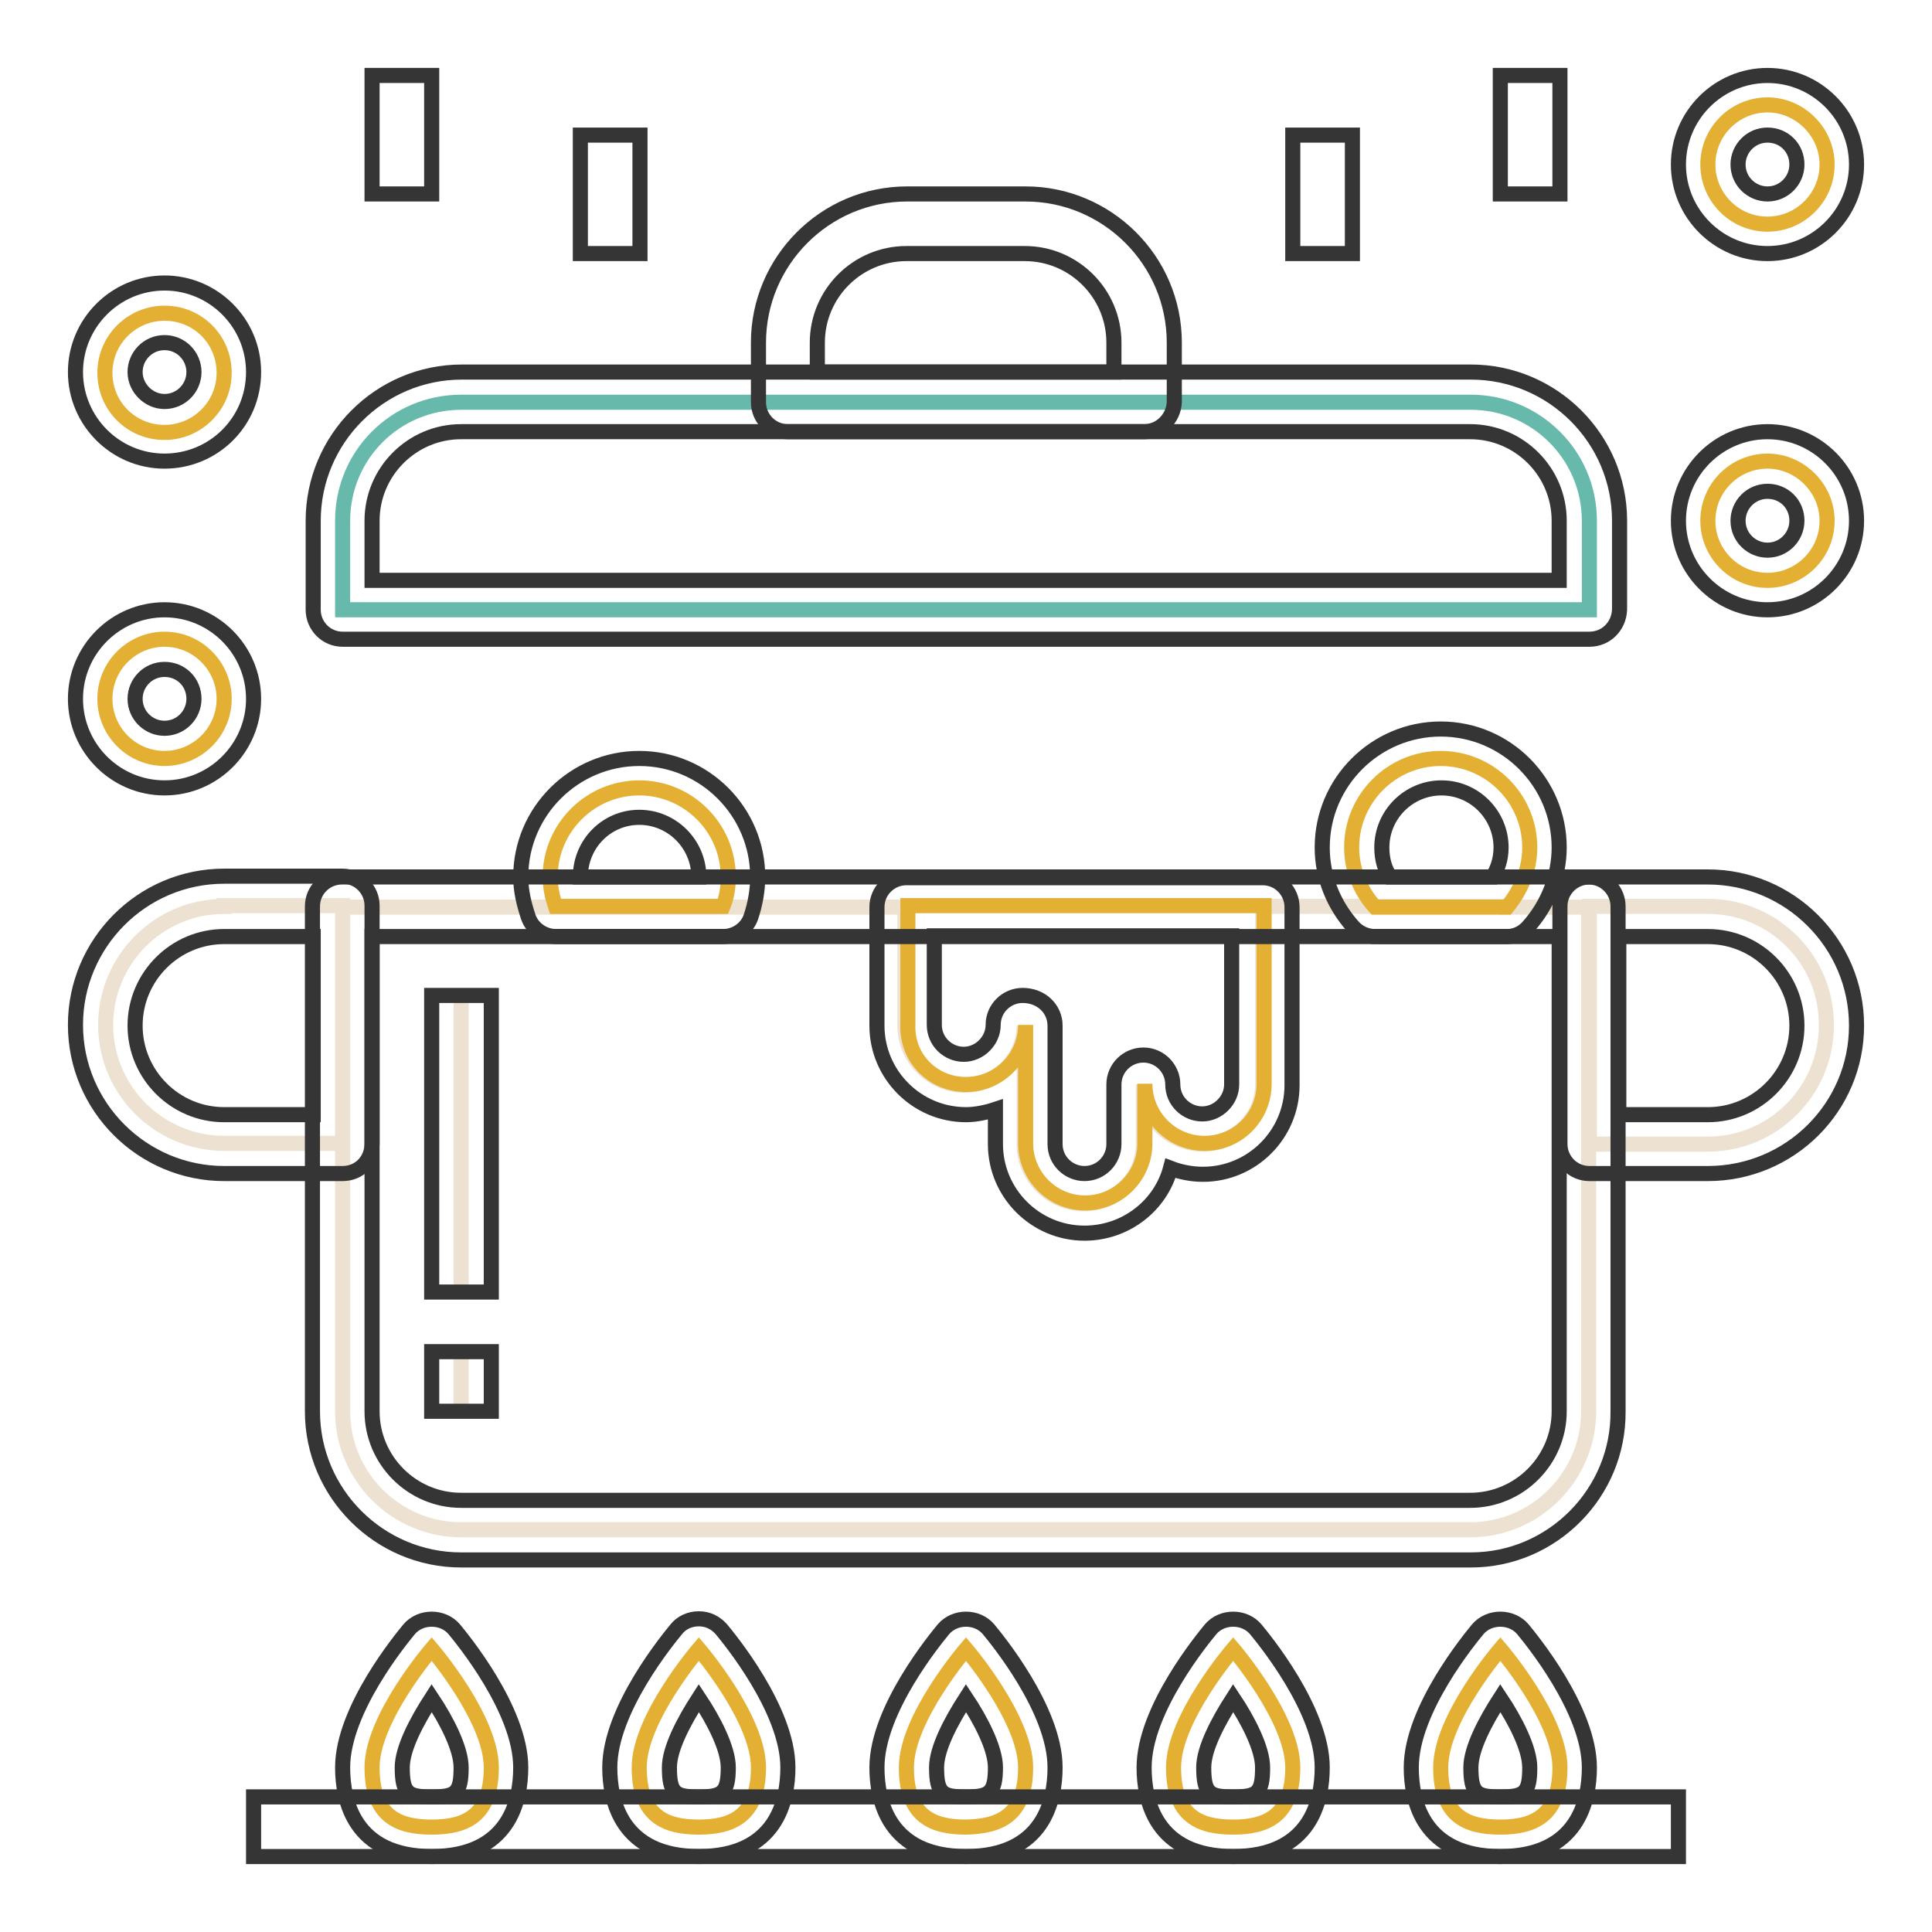
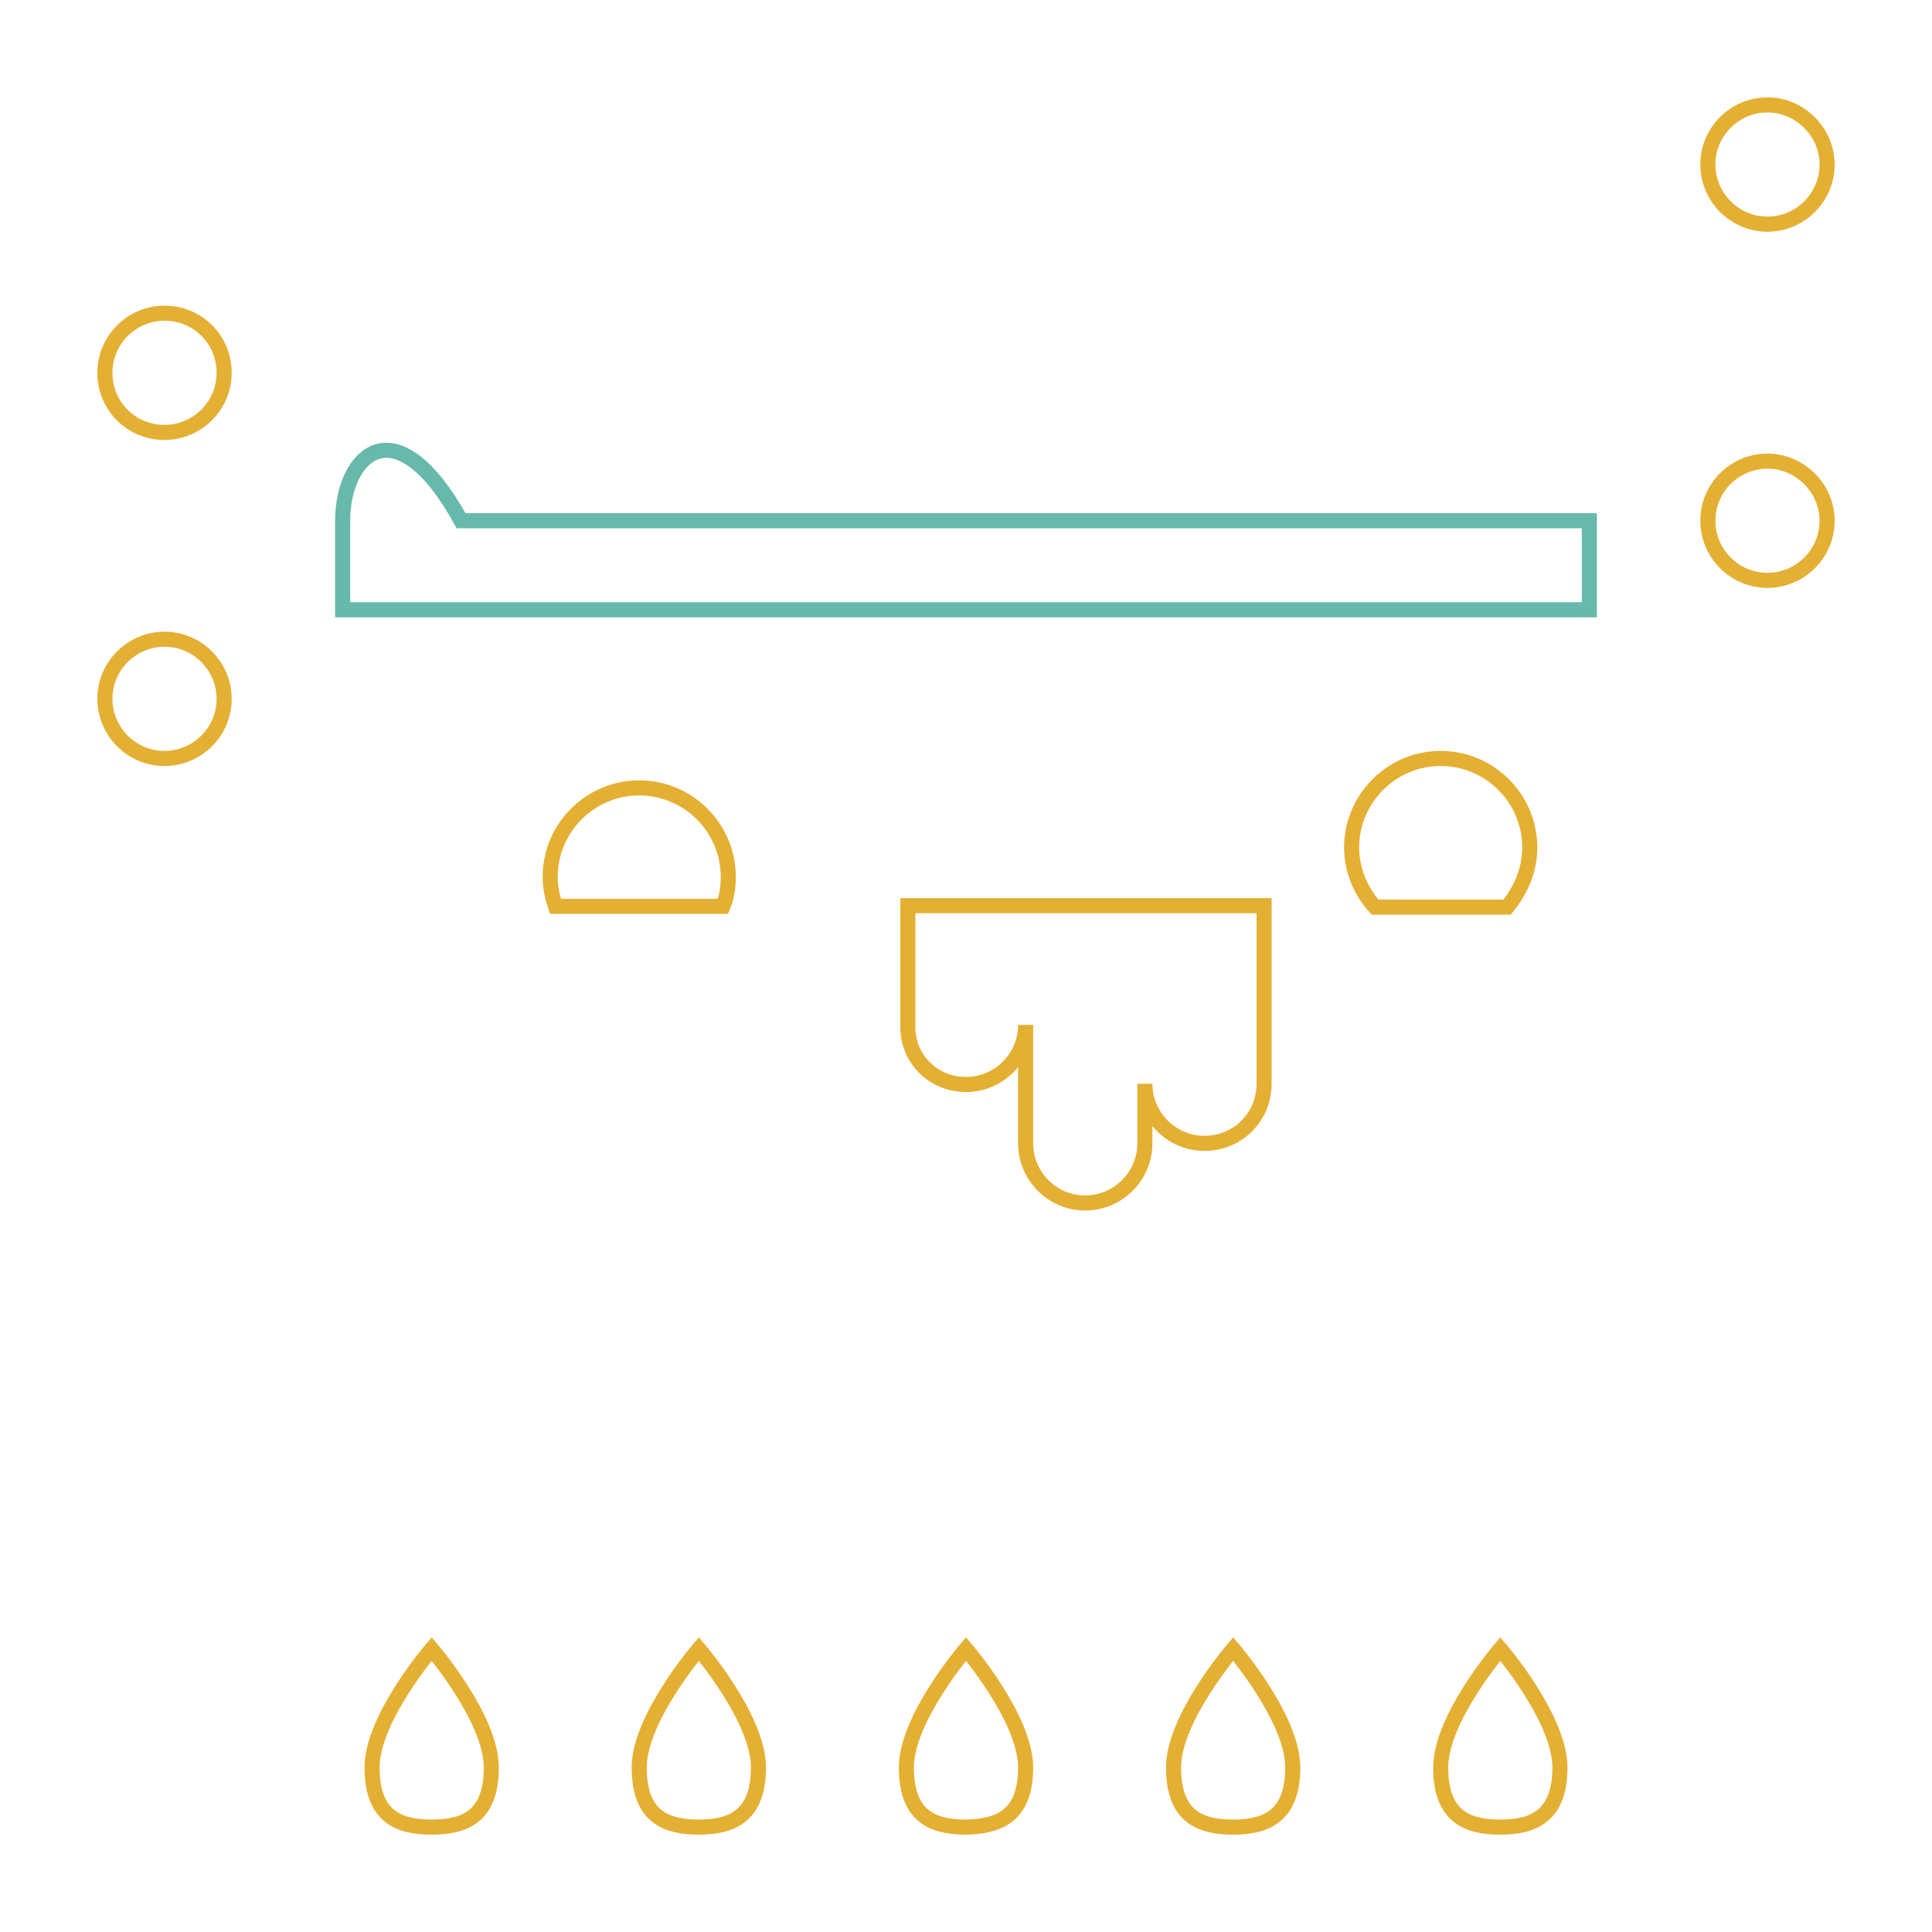
<svg xmlns="http://www.w3.org/2000/svg" version="1.1" x="0px" y="0px" viewBox="0 0 256 256" enable-background="new 0 0 256 256" xml:space="preserve">
  <g>
-     <path stroke-width="2" fill-opacity="0" stroke="#ede2d1" d="M199.7,120.1h-32.4v23.6c0,4.3-3.5,7.9-7.9,7.9s-7.9-3.5-7.9-7.9v7.9c0,4.3-3.5,7.9-7.9,7.9 c-4.3,0-7.9-3.5-7.9-7.9v-15.7c0,4.3-3.5,7.9-7.9,7.9c-4.3,0-7.9-3.5-7.9-7.9v-15.7H45.4V187c0,8.7,7.1,15.7,15.7,15.7h133.7 c8.7,0,15.7-7.1,15.7-15.7v-66.8H199.7L199.7,120.1z M61.1,187v-7.9V187z M61.1,171.2v-39.3V171.2L61.1,171.2z M226.3,120.1h-15.7 v31.5h15.7c8.7,0,15.7-7.1,15.7-15.7C242.1,127.2,235,120.1,226.3,120.1 M29.7,120.1c-8.7,0-15.7,7.1-15.7,15.7 c0,8.7,7.1,15.7,15.7,15.7h15.7v-31.5H29.7z" />
-     <path stroke-width="2" fill-opacity="0" stroke="#66b9ab" d="M45.4,69v11.8h165.2V69c0-8.7-7.1-15.7-15.7-15.7H61.1C52.4,53.3,45.4,60.3,45.4,69" />
+     <path stroke-width="2" fill-opacity="0" stroke="#66b9ab" d="M45.4,69v11.8h165.2V69H61.1C52.4,53.3,45.4,60.3,45.4,69" />
    <path stroke-width="2" fill-opacity="0" stroke="#e4b033" d="M21.8,84.7c-4.3,0-7.9,3.5-7.9,7.9c0,4.3,3.5,7.9,7.9,7.9c4.3,0,7.9-3.5,7.9-7.9 C29.7,88.3,26.2,84.7,21.8,84.7 M21.8,41.5c-4.3,0-7.9,3.5-7.9,7.9s3.5,7.9,7.9,7.9c4.3,0,7.9-3.5,7.9-7.9 C29.7,45,26.2,41.5,21.8,41.5 M96.5,116.2c0-6.5-5.3-11.8-11.8-11.8c-6.5,0-11.8,5.3-11.8,11.8c0,1.4,0.3,2.7,0.7,3.9h22.2 C96.3,118.9,96.5,117.6,96.5,116.2 M128,143.7c4.3,0,7.9-3.5,7.9-7.9v15.7c0,4.3,3.5,7.9,7.9,7.9c4.3,0,7.9-3.5,7.9-7.9v-7.9 c0,4.3,3.5,7.9,7.9,7.9s7.9-3.5,7.9-7.9v-23.6h-47.2v15.7C120.1,140.2,123.6,143.7,128,143.7 M65.1,234.2c0-6.5-7.9-15.7-7.9-15.7 s-7.9,9.2-7.9,15.7c0,6.5,3.5,7.9,7.9,7.9C61.6,242.1,65.1,240.7,65.1,234.2 M135.9,234.2c0-6.5-7.9-15.7-7.9-15.7 s-7.9,9.2-7.9,15.7c0,6.5,3.5,7.9,7.9,7.9C132.3,242,135.9,240.7,135.9,234.2 M206.7,234.2c0-6.5-7.9-15.7-7.9-15.7 s-7.9,9.2-7.9,15.7c0,6.5,3.5,7.9,7.9,7.9C203.1,242.1,206.7,240.7,206.7,234.2 M171.3,234.2c0-6.5-7.9-15.7-7.9-15.7 s-7.9,9.2-7.9,15.7c0,6.5,3.5,7.9,7.9,7.9C167.7,242.1,171.3,240.7,171.3,234.2 M100.5,234.2c0-6.5-7.9-15.7-7.9-15.7 s-7.9,9.2-7.9,15.7c0,6.5,3.5,7.9,7.9,7.9C96.9,242.1,100.5,240.7,100.5,234.2 M202.7,112.3c0-6.5-5.3-11.8-11.8-11.8 c-6.5,0-11.8,5.3-11.8,11.8c0,3,1.2,5.8,3.1,7.9h17.5C201.5,118,202.7,115.3,202.7,112.3 M234.2,61.1c-4.3,0-7.9,3.5-7.9,7.9 c0,4.3,3.5,7.9,7.9,7.9c4.3,0,7.9-3.5,7.9-7.9C242.1,64.7,238.5,61.1,234.2,61.1 M234.2,13.9c-4.3,0-7.9,3.5-7.9,7.9 c0,4.3,3.5,7.9,7.9,7.9c4.3,0,7.9-3.5,7.9-7.9C242.1,17.5,238.5,13.9,234.2,13.9" />
-     <path stroke-width="2" fill-opacity="0" stroke="#353535" d="M33.6,238.1h188.8v7.9H33.6V238.1z M194.9,206.7H61.1c-10.8,0-19.7-8.8-19.7-19.7v-66.9 c0-2.2,1.8-3.9,3.9-3.9h165.2c2.2,0,3.9,1.8,3.9,3.9V187C214.5,197.8,205.7,206.7,194.9,206.7z M49.3,124.1V187 c0,6.5,5.3,11.8,11.8,11.8h133.7c6.5,0,11.8-5.3,11.8-11.8v-62.9H49.3z" />
-     <path stroke-width="2" fill-opacity="0" stroke="#353535" d="M226.3,155.5h-15.7c-2.2,0-3.9-1.8-3.9-3.9v-31.5c0-2.2,1.8-3.9,3.9-3.9h15.7c10.8,0,19.7,8.8,19.7,19.7 C246,146.7,237.2,155.5,226.3,155.5z M214.5,147.7h11.8c6.5,0,11.8-5.3,11.8-11.8c0-6.5-5.3-11.8-11.8-11.8h-11.8V147.7z  M45.4,155.5H29.7c-10.8,0-19.7-8.8-19.7-19.7c0-10.8,8.8-19.7,19.7-19.7h15.7c2.2,0,3.9,1.8,3.9,3.9v31.5 C49.3,153.8,47.6,155.5,45.4,155.5z M29.7,124.1c-6.5,0-11.8,5.3-11.8,11.8c0,6.5,5.3,11.8,11.8,11.8h11.8v-23.6H29.7z M210.6,84.7 H45.4c-2.2,0-3.9-1.8-3.9-3.9V69c0-10.8,8.8-19.7,19.7-19.7h133.7c10.8,0,19.7,8.8,19.7,19.7v11.8C214.5,83,212.8,84.7,210.6,84.7z  M49.3,76.9h157.3V69c0-6.5-5.3-11.8-11.8-11.8H61.1c-6.5,0-11.8,5.3-11.8,11.8V76.9z" />
-     <path stroke-width="2" fill-opacity="0" stroke="#353535" d="M151.6,57.2h-47.2c-2.2,0-3.9-1.8-3.9-3.9v-7.9c0-10.8,8.8-19.7,19.7-19.7h15.7c10.8,0,19.7,8.8,19.7,19.7 v7.9C155.5,55.4,153.8,57.2,151.6,57.2L151.6,57.2z M108.3,49.3h39.3v-3.9c0-6.5-5.3-11.8-11.8-11.8h-15.7 c-6.5,0-11.8,5.3-11.8,11.8V49.3z M21.8,104.4c-6.5,0-11.8-5.3-11.8-11.8s5.3-11.8,11.8-11.8s11.8,5.3,11.8,11.8 C33.6,99.1,28.3,104.4,21.8,104.4z M21.8,88.7c-2.2,0-3.9,1.8-3.9,3.9c0,2.2,1.8,3.9,3.9,3.9c2.2,0,3.9-1.8,3.9-3.9 C25.7,90.4,24,88.7,21.8,88.7z M21.8,61.1c-6.5,0-11.8-5.3-11.8-11.8c0-6.5,5.3-11.8,11.8-11.8s11.8,5.3,11.8,11.8 C33.6,55.9,28.3,61.1,21.8,61.1z M21.8,45.4c-2.2,0-3.9,1.8-3.9,3.9s1.8,3.9,3.9,3.9c2.2,0,3.9-1.8,3.9-3.9 C25.7,47.2,24,45.4,21.8,45.4z M95.8,124.1H73.7c-1.7,0-3.2-1.1-3.7-2.6c-0.6-1.8-1-3.5-1-5.3c0-8.7,7.1-15.7,15.7-15.7 c8.7,0,15.7,7.1,15.7,15.7c0,1.7-0.3,3.5-0.9,5.3C99,123,97.5,124.1,95.8,124.1z M76.9,116.2h15.7c0-4.3-3.5-7.9-7.9-7.9 C80.4,108.3,76.9,111.8,76.9,116.2z M143.7,163.4c-6.5,0-11.8-5.3-11.8-11.8V147c-1.2,0.4-2.6,0.7-3.9,0.7 c-6.5,0-11.8-5.3-11.8-11.8v-15.7c0-2.2,1.8-3.9,3.9-3.9h47.2c2.2,0,3.9,1.8,3.9,3.9v23.6c0,6.5-5.3,11.8-11.8,11.8 c-1.5,0-3-0.3-4.3-0.8C153.8,159.7,149.2,163.4,143.7,163.4L143.7,163.4z M139.8,135.9v15.7c0,2.2,1.8,3.9,3.9,3.9 c2.2,0,3.9-1.8,3.9-3.9v-7.9c0-2.2,1.8-3.9,3.9-3.9c2.2,0,3.9,1.8,3.9,3.9c0,2.2,1.8,3.9,3.9,3.9s3.9-1.8,3.9-3.9v-19.7h-39.4v11.8 c0,2.2,1.8,3.9,3.9,3.9c2.1,0,3.9-1.8,3.9-3.9c0-2.2,1.8-3.9,3.9-3.9C138,131.9,139.8,133.7,139.8,135.9L139.8,135.9z M57.2,246 c-10.3,0-11.8-7.4-11.8-11.8c0-7.7,7.9-17.2,8.8-18.3c1.5-1.8,4.5-1.8,6,0c0.9,1.1,8.8,10.6,8.8,18.3C69,238.6,67.5,246,57.2,246z  M57.2,225c-2,3.1-3.9,6.7-3.9,9.2c0,3.5,0.8,3.9,3.9,3.9c3.2,0,3.9-0.5,3.9-3.9C61.1,231.7,59.2,228,57.2,225z M128,246 c-10.3,0-11.8-7.4-11.8-11.8c0-7.7,7.9-17.2,8.8-18.3c1.5-1.8,4.5-1.8,6,0c0.9,1.1,8.8,10.6,8.8,18.3 C139.8,238.6,138.3,246,128,246L128,246z M128,225c-2,3.1-3.9,6.7-3.9,9.2c0,3.5,0.8,3.9,3.9,3.9c3.1,0,3.9-0.5,3.9-3.9 C131.9,231.7,130,228,128,225z M198.8,246c-10.3,0-11.8-7.4-11.8-11.8c0-7.7,7.9-17.2,8.8-18.3c1.5-1.8,4.5-1.8,6,0 c0.9,1.1,8.8,10.6,8.8,18.3C210.6,238.6,209.1,246,198.8,246z M198.8,225c-2,3.1-3.9,6.7-3.9,9.2c0,3.5,0.8,3.9,3.9,3.9 c3.2,0,3.9-0.5,3.9-3.9C202.7,231.7,200.8,228,198.8,225z M163.4,246c-10.3,0-11.8-7.4-11.8-11.8c0-7.7,7.9-17.2,8.8-18.3 c1.5-1.8,4.5-1.8,6,0c0.9,1.1,8.8,10.6,8.8,18.3C175.2,238.6,173.7,246,163.4,246z M163.4,225c-2,3.1-3.9,6.7-3.9,9.2 c0,3.5,0.8,3.9,3.9,3.9c3.2,0,3.9-0.5,3.9-3.9C167.3,231.7,165.4,228,163.4,225z M92.6,246c-10.3,0-11.8-7.4-11.8-11.8 c0-7.7,7.9-17.2,8.8-18.3c0.7-0.9,1.8-1.4,3-1.4c1.2,0,2.2,0.5,3,1.4c0.9,1.1,8.8,10.6,8.8,18.3C104.4,238.6,102.9,246,92.6,246z  M92.6,225c-2,3.1-3.9,6.7-3.9,9.2c0,3.5,0.8,3.9,3.9,3.9c3.1,0,3.9-0.5,3.9-3.9C96.5,231.7,94.6,228,92.6,225z M199.7,124.1h-17.5 c-1.1,0-2.2-0.5-2.9-1.3c-2.6-2.9-4.1-6.6-4.1-10.5c0-8.7,7.1-15.7,15.7-15.7c8.7,0,15.7,7.1,15.7,15.7c0,3.8-1.5,7.6-4.1,10.5 C201.8,123.6,200.8,124.1,199.7,124.1L199.7,124.1z M184.2,116.2h13.6c0.6-1,1.1-2.3,1.1-3.9c0-4.3-3.5-7.9-7.9-7.9 c-4.3,0-7.9,3.5-7.9,7.9C183.1,113.9,183.5,115.2,184.2,116.2z M234.2,80.8c-6.5,0-11.8-5.3-11.8-11.8c0-6.5,5.3-11.8,11.8-11.8 c6.5,0,11.8,5.3,11.8,11.8C246,75.5,240.7,80.8,234.2,80.8z M234.2,65.1c-2.2,0-3.9,1.8-3.9,3.9c0,2.2,1.8,3.9,3.9,3.9 c2.2,0,3.9-1.8,3.9-3.9C238.1,66.8,236.4,65.1,234.2,65.1z M234.2,33.6c-6.5,0-11.8-5.3-11.8-11.8S227.7,10,234.2,10 c6.5,0,11.8,5.3,11.8,11.8C246,28.3,240.7,33.6,234.2,33.6z M234.2,17.9c-2.2,0-3.9,1.8-3.9,3.9c0,2.2,1.8,3.9,3.9,3.9 c2.2,0,3.9-1.8,3.9-3.9C238.1,19.6,236.4,17.9,234.2,17.9z M198.8,10h7.9v15.7h-7.9V10z M171.3,17.9h7.9v15.7h-7.9V17.9z M49.3,10 h7.9v15.7h-7.9V10z M76.9,17.9h7.9v15.7h-7.9V17.9z M57.2,131.9h7.9v39.3h-7.9V131.9z M57.2,179.1h7.9v7.9h-7.9V179.1z" />
  </g>
</svg>